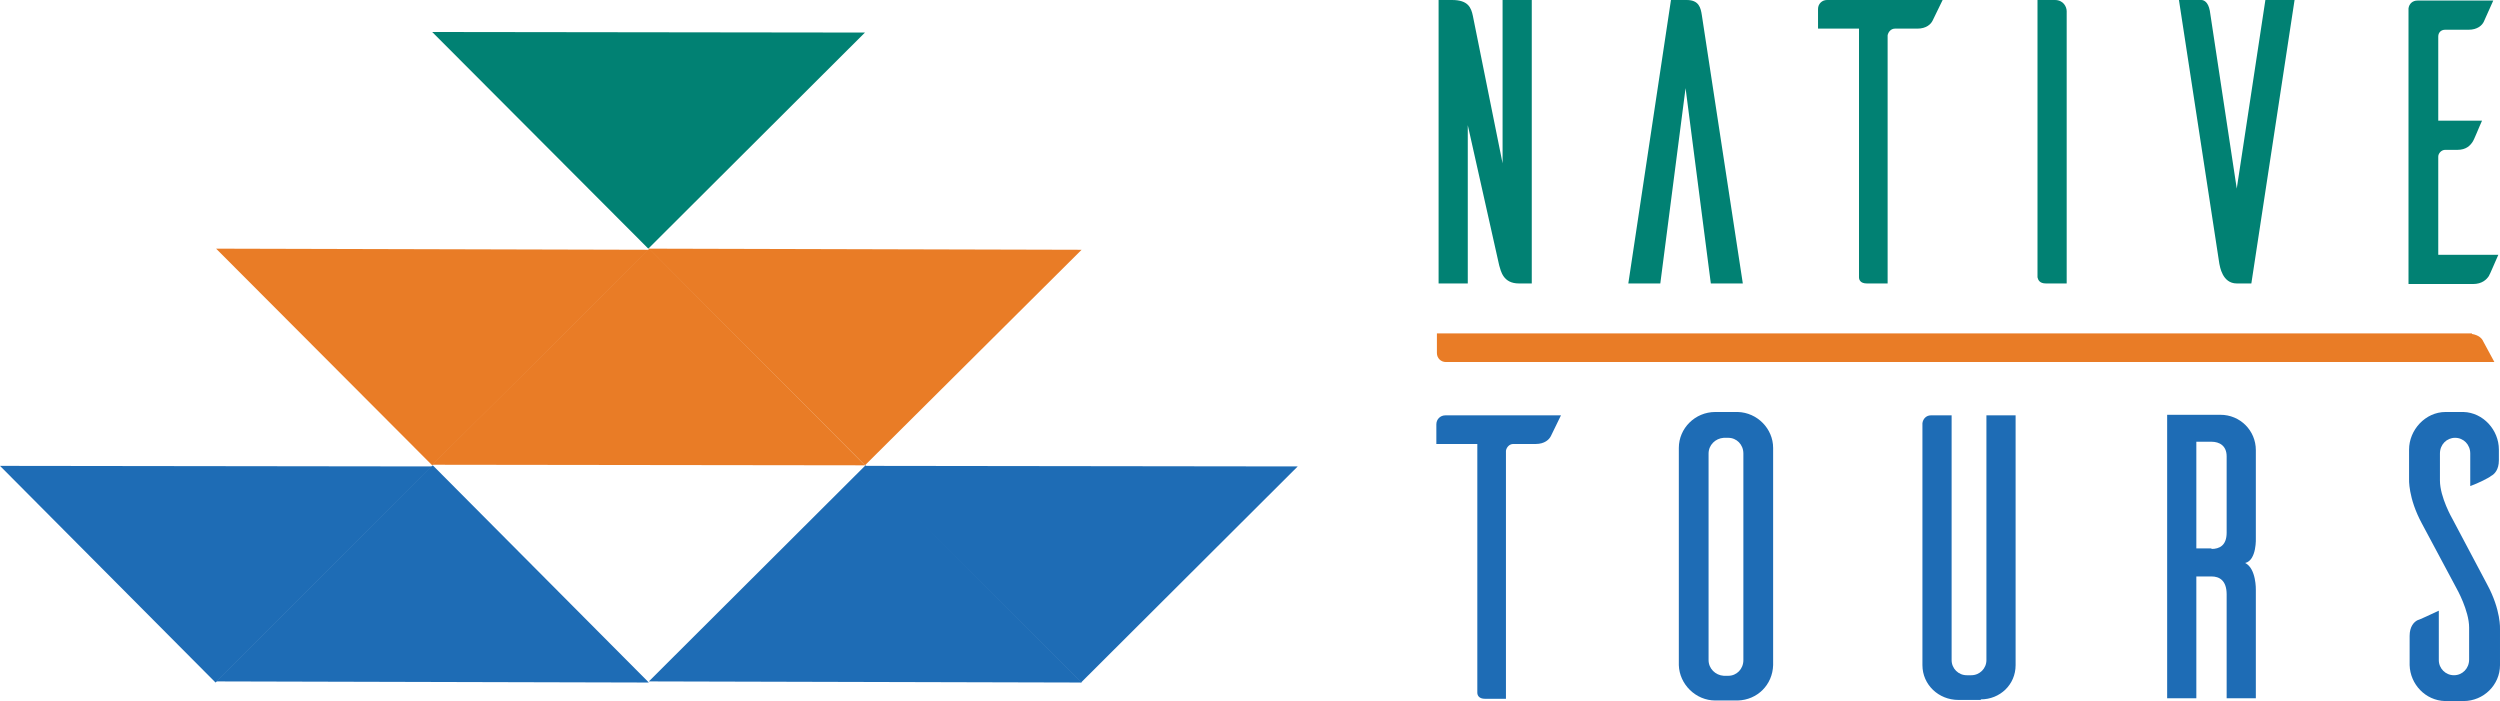
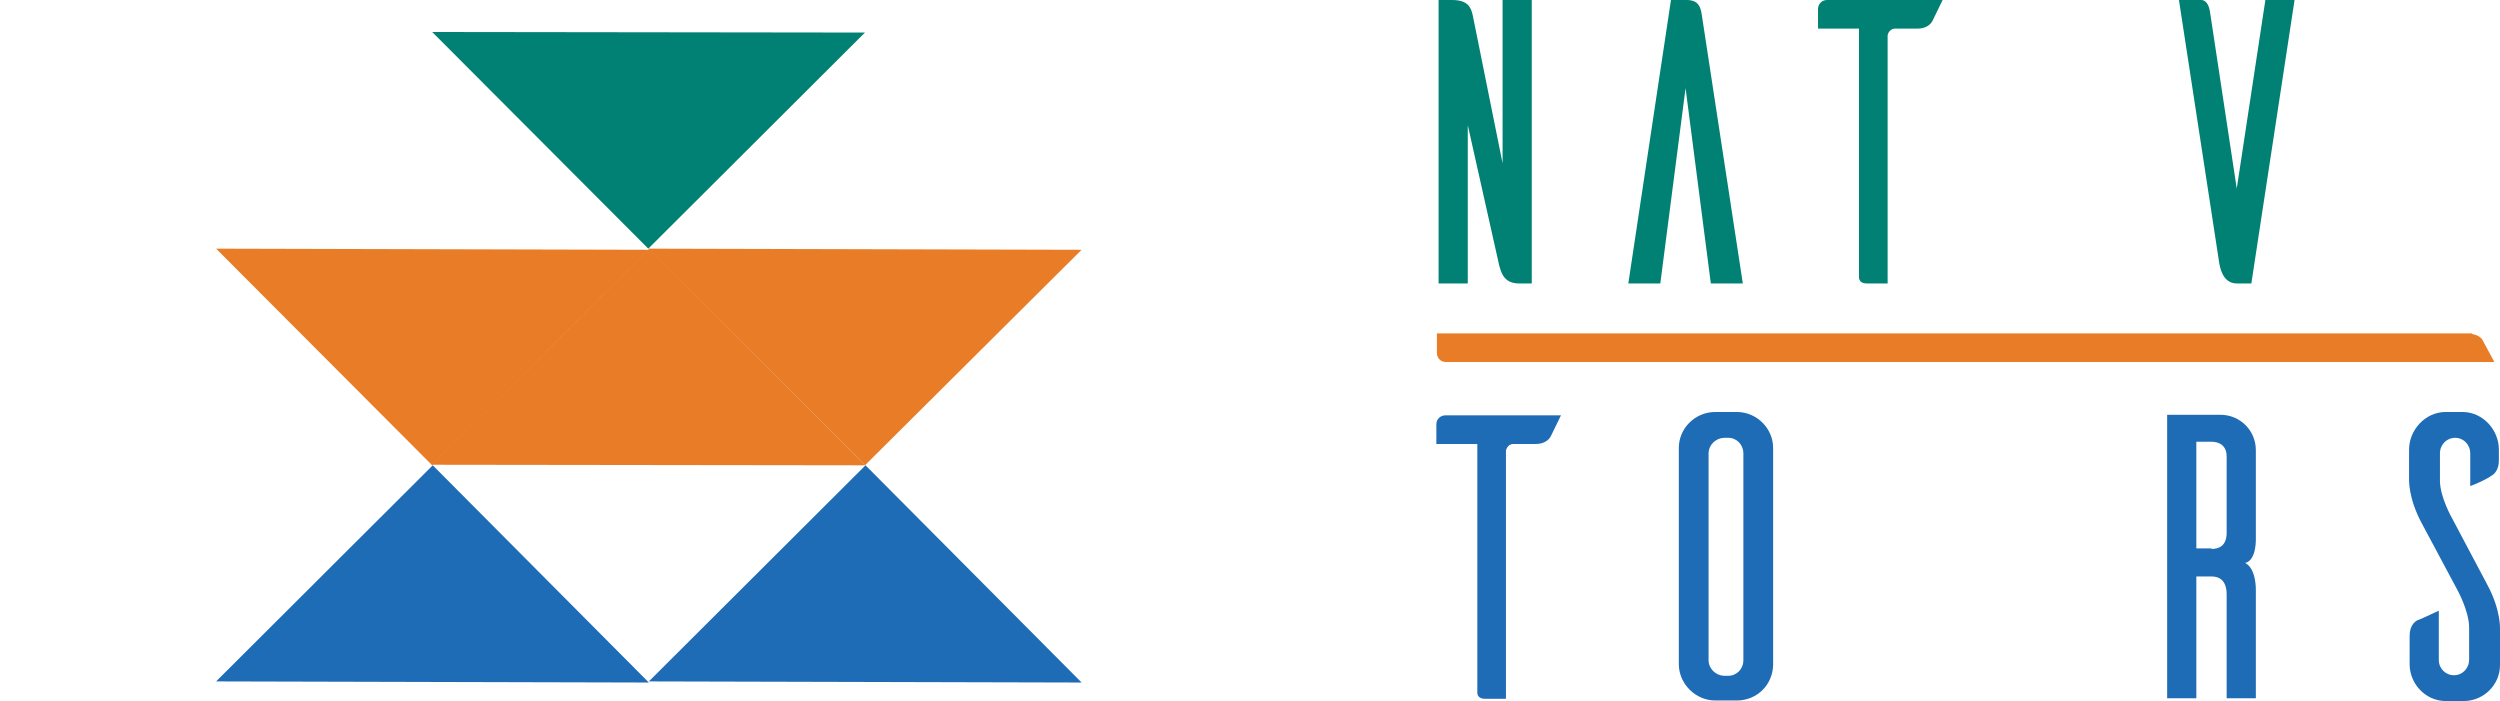
<svg xmlns="http://www.w3.org/2000/svg" version="1.1" id="Layer_1" x="0px" y="0px" viewBox="0 0 445.4 124.9" style="enable-background:new 0 0 445.4 124.9;" xml:space="preserve">
  <style type="text/css">
	.st0{fill:#018173;}
	.st1{fill:#E97C26;}
	.st2{fill:#1E6CB5;}
</style>
  <g>
    <path class="st0" d="M273,50.5h-2.4c-2.8,0-3.2-2.2-3.5-3.2l-5.6-25v28.2h-5.2V0h2.4c2.9,0,3.4,1.4,3.7,2.8l5.3,26.3V0h5.2v50.5   H273z" />
    <path class="st0" d="M310.5,50.5h-5.7l-4.5-34.8l-4.5,34.8h-5.7L297.7,0h2.8c2.2,0,2.5,1.4,2.7,2.7L310.5,50.5z" />
    <path class="st0" d="M344.3,3.7c-0.3,0.6-1.1,1.4-2.7,1.4h-4c-0.7,0-1.2,0.6-1.3,1.2v44.2h-3.7c-1.2,0-1.4-0.7-1.4-1.1V5.1h-7.3   V1.6c0-0.9,0.7-1.6,1.6-1.6h20.6L344.3,3.7z" />
-     <path class="st0" d="M366.1,0c1.5,0,2.1,1.2,2.1,2v48.5h-3.7c-1.2,0-1.4-0.7-1.5-1.1V0L366.1,0L366.1,0z" />
    <path class="st0" d="M401.1,50.5h-2.2h-0.4c-2.6,0-3-3.1-3.1-3.5l-7.2-47h4c0.4,0,1.2,0.3,1.5,1.9l4.8,31.7L403.6,0h5.2L401.1,50.5   z" />
-     <path class="st0" d="M445.1,45.4c-0.6,1.3-1.4,3.3-1.7,3.8c-0.4,0.6-1.2,1.4-2.8,1.4h-11.5V1.5c0.1-0.8,0.7-1.4,1.6-1.4h13.5   l-1.7,3.8c-0.3,0.6-1.1,1.4-2.7,1.4h-4.2c-0.7,0-1.2,0.5-1.2,1.2v15h7.8c-0.6,1.3-1.4,3.4-1.7,3.8c-0.4,0.6-1.1,1.4-2.7,1.4h-2.2   c-0.6,0-1.2,0.6-1.2,1.2v17.5H445.1z" />
  </g>
  <g>
    <polyline class="st0" points="154.1,5.8 115.5,44.3 77,5.7 154.1,5.8  " />
    <polyline class="st1" points="115.6,44.5 77,82.9 38.5,44.3 115.6,44.5  " />
    <polyline class="st1" points="192.7,44.5 154.1,82.9 115.6,44.3 192.7,44.5  " />
    <polyline class="st1" points="77,82.8 115.7,44.3 154.1,82.9 77,82.8  " />
-     <polyline class="st2" points="77,83.1 38.4,121.6 0,83 77,83.1  " />
    <polyline class="st2" points="38.5,121.4 77.1,82.9 115.6,121.6 38.5,121.4  " />
    <polyline class="st2" points="115.6,121.4 154.2,82.9 192.7,121.6 115.6,121.4  " />
-     <polyline class="st2" points="231.2,83.1 192.6,121.6 154.1,83 231.2,83.1  " />
  </g>
  <g>
    <path class="st2" d="M276.3,77.7c-0.3,0.6-1.1,1.4-2.7,1.4h-4c-0.7,0-1.2,0.6-1.3,1.2v44.2h-3.7c-1.2,0-1.4-0.7-1.4-1.1V79.1h-7.3   v-3.5c0-0.9,0.7-1.6,1.6-1.6h20.6L276.3,77.7z" />
    <path class="st2" d="M309.6,73.4c3.5,0.1,6.3,3,6.3,6.4v38.7c-0.1,3.5-2.8,6.2-6.3,6.3h-4c-3.5,0-6.4-2.9-6.5-6.3V79.8   c0-3.5,2.9-6.4,6.5-6.4H309.6z M307.9,120.4c1.5,0,2.7-1.2,2.7-2.8V80.8c0-1.6-1.2-2.8-2.7-2.8h-0.8c-1.5,0.1-2.7,1.3-2.7,2.8v36.8   c0,1.5,1.2,2.7,2.7,2.8L307.9,120.4L307.9,120.4z" />
-     <path class="st2" d="M359.1,118.5c0,3.5-2.8,6.1-6.2,6.1v0.1h-4c-3.5,0-6.4-2.7-6.4-6.2V75.4c0.1-0.8,0.7-1.4,1.5-1.4h3.7v43.6   c0,1.5,1.2,2.7,2.7,2.7h0.8c1.5,0,2.7-1.2,2.7-2.7V74h5.2V118.5z" />
    <path class="st2" d="M396.7,124.4v-18.5c0-2.5-1.3-3.2-2.7-3.2h-2.7v21.7h-5.2V73.9h9.5c3.5,0,6.3,2.8,6.3,6.3v15.6   c0,0,0.2,4-1.9,4.5c2,1,1.9,4.8,1.9,4.8v19.3L396.7,124.4L396.7,124.4z M394,97.8c1.4,0,2.7-0.6,2.7-2.9V81.3   c0-1.9-1.3-2.6-2.7-2.6h-2.7v19h2.7V97.8z" />
    <path class="st2" d="M440.1,86.6v-5.8c0-1.6-1.2-2.8-2.7-2.8s-2.7,1.2-2.7,2.8v4.8c0,3,2.2,6.8,2.2,6.8l6.2,11.7   c2.5,4.6,2.3,8,2.3,8v6.4c0,3.5-2.9,6.4-6.5,6.4h-3.3c-3.5-0.1-6.2-3-6.3-6.4v-5.2c0-1.7,0.8-2.5,1.4-2.8c0.4-0.1,2.5-1.1,3.8-1.7   v8.8c0,1.5,1.2,2.7,2.7,2.7s2.7-1.2,2.7-2.8v-5.7c0-3-2.2-6.9-2.2-6.9l-6.2-11.6c-2.5-4.6-2.3-8-2.3-8v-5.2c0-3.5,2.9-6.7,6.5-6.7   h3.2c3.5,0.1,6.3,3.2,6.3,6.7V82c0,1.7-0.8,2.5-1.4,2.8C443.5,85.1,441.5,86.1,440.1,86.6z" />
  </g>
  <path class="st1" d="M442.4,60.8c-0.2-0.5-0.8-1.1-2-1.3v-0.1h-0.8h-4h-6.4h-7.3H273.6h-4h-6.4h-0.6H256v3.5c0,0.9,0.7,1.6,1.6,1.6  h5.1h15.6h145.5h16.9h3.7L442.4,60.8z" />
</svg>